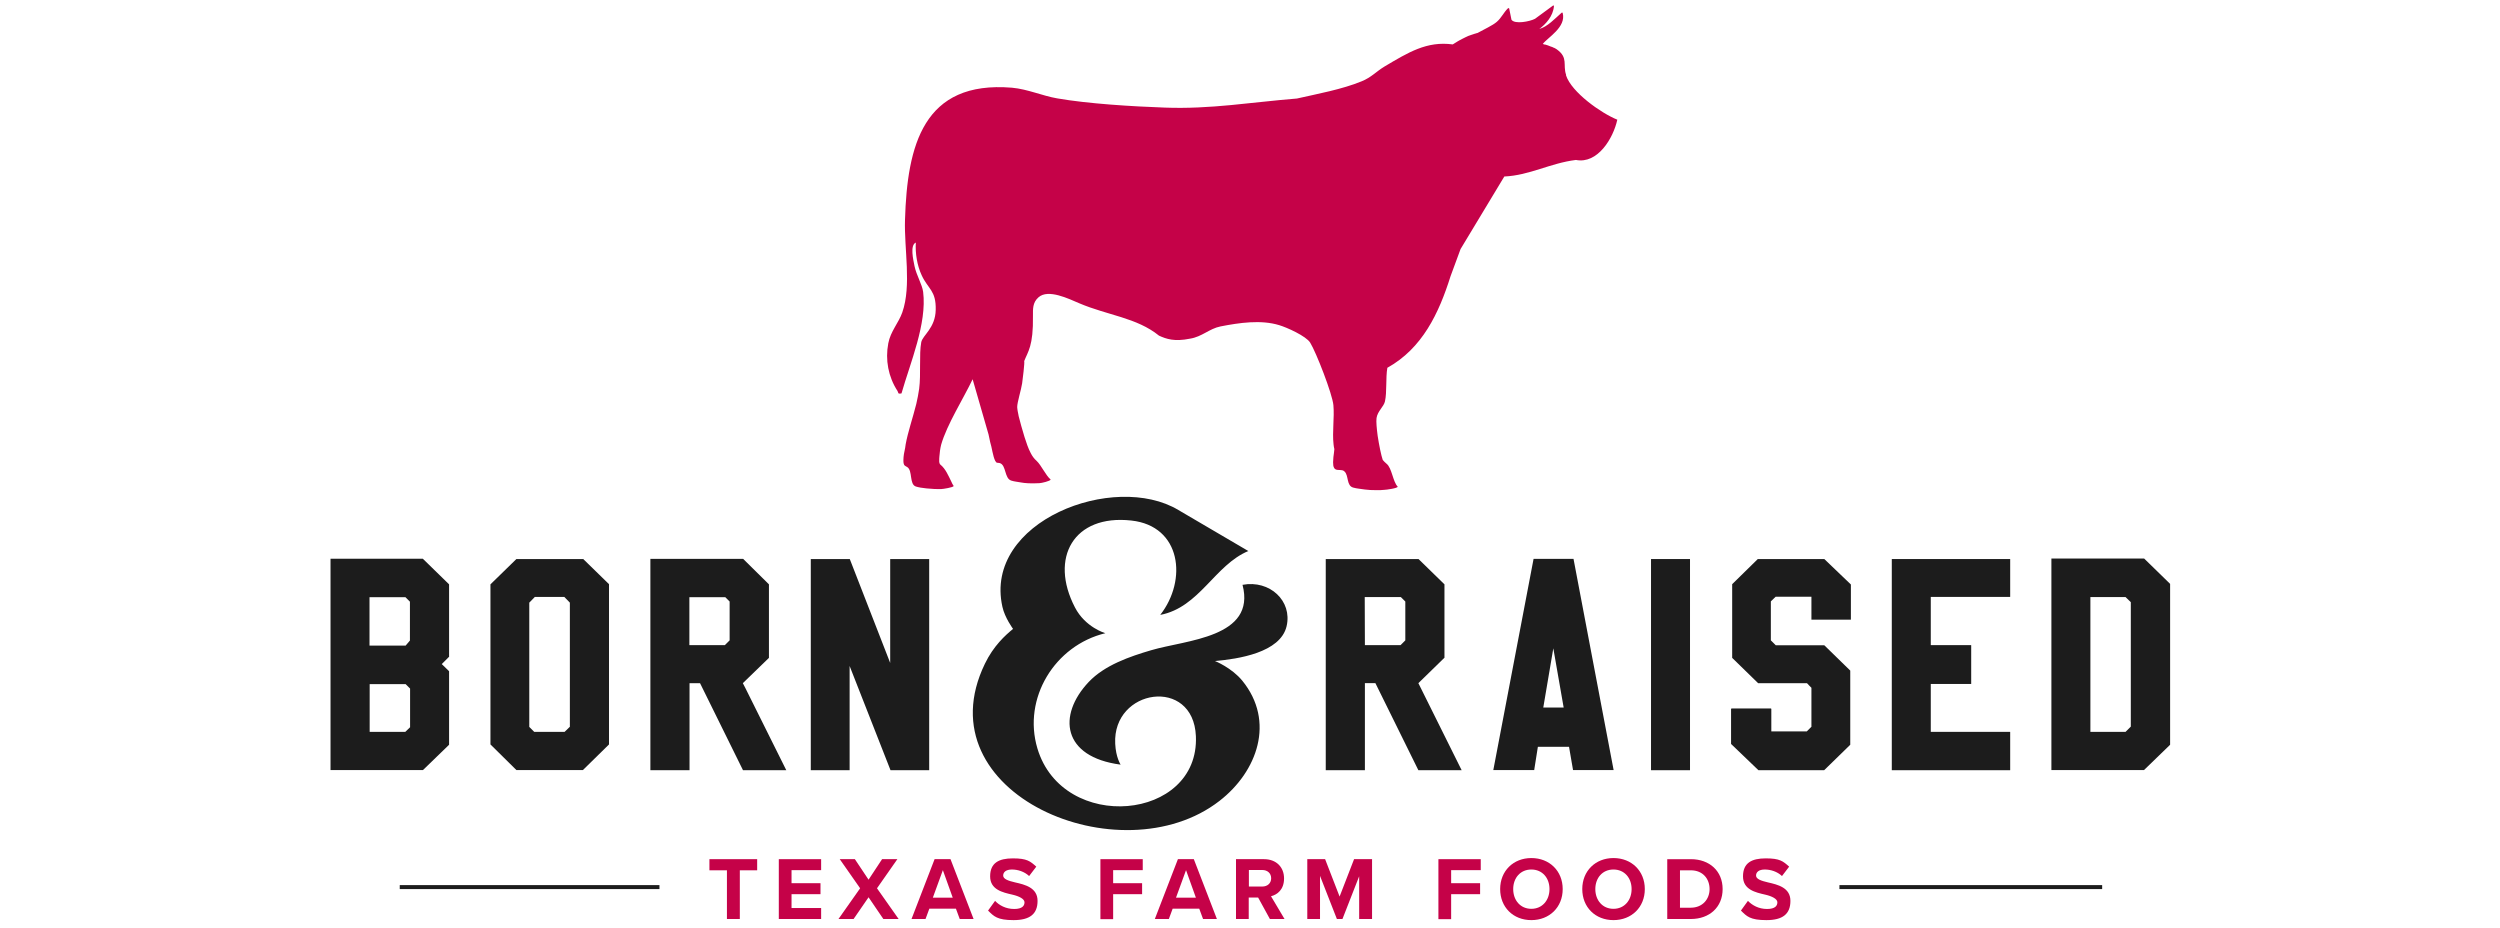
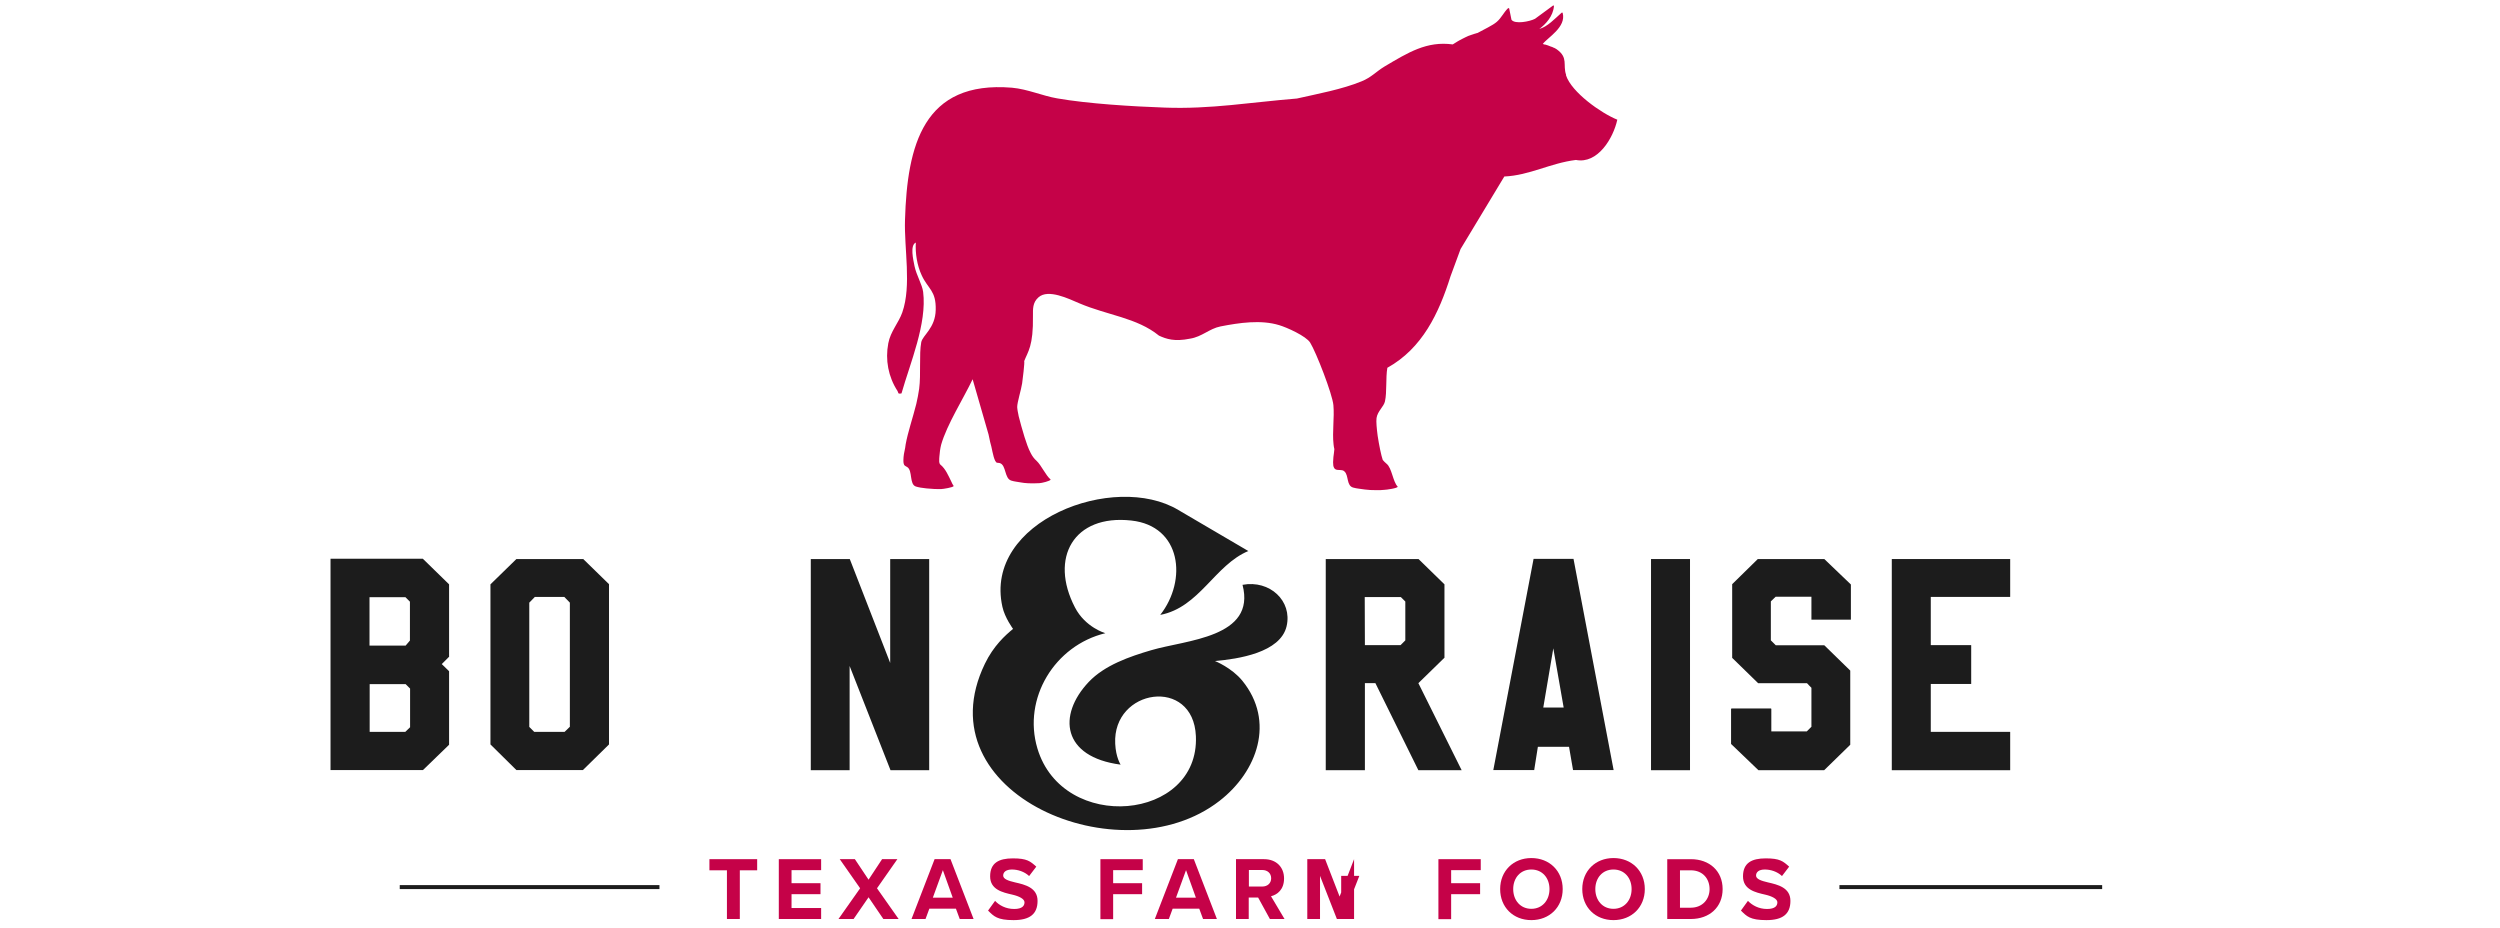
<svg xmlns="http://www.w3.org/2000/svg" viewBox="0 0 1571 583" version="1.1" id="Layer_1">
  <defs>
    <style>
      .st0 {
        fill: #1c1c1c;
      }

      .st1 {
        fill: #c50248;
      }
    </style>
  </defs>
  <g>
    <path d="M456.8,546.9h-11v-7h30v7h-10.9v30.6h-8.1v-30.6Z" class="st1" />
    <path d="M489.4,539.9h26.6v6.9h-18.6v8.2h18.2v6.9h-18.2v8.7h18.6v6.9h-26.6v-37.6Z" class="st1" />
    <path d="M545.9,563.7l-9.5,13.8h-9.5l13.6-19.3-12.8-18.3h9.5l8.6,12.9,8.5-12.9h9.6l-12.8,18.3,13.6,19.3h-9.6l-9.4-13.8Z" class="st1" />
    <path d="M600.8,571h-16.8l-2.4,6.5h-8.8l14.5-37.6h10l14.5,37.6h-8.7l-2.4-6.5ZM586.2,564.1h12.5l-6.2-17.3-6.3,17.3Z" class="st1" />
    <path d="M625.3,566.1c2.6,2.8,6.8,5.1,12,5.1s6.5-2.1,6.5-4.2-3.3-3.8-7.6-4.8c-6.1-1.4-14-3.1-14-11.5s5.4-11.3,14.3-11.3,10.9,1.8,14.7,5.2l-4.5,5.9c-3-2.8-7.1-4.1-10.8-4.1s-5.5,1.6-5.5,3.8,3.2,3.3,7.5,4.3c6.2,1.4,14.1,3.3,14.1,11.6s-4.9,12.1-15.1,12.1-12.4-2.4-16-6l4.4-6.1Z" class="st1" />
    <path d="M691.5,539.9h26.6v6.9h-18.6v8.2h18.2v6.9h-18.2v15.7h-8v-37.6Z" class="st1" />
    <path d="M753.7,571h-16.8l-2.4,6.5h-8.8l14.5-37.6h10l14.5,37.6h-8.7l-2.4-6.5ZM739,564.1h12.5l-6.2-17.3-6.3,17.3Z" class="st1" />
    <path d="M790.6,564h-5.9v13.5h-8v-37.6h17.6c7.8,0,12.6,5.1,12.6,12.1s-4.2,10.2-8.2,11.2l8.5,14.3h-9.2l-7.4-13.5ZM793.2,546.7h-8.4v10.4h8.4c3.2,0,5.6-2,5.6-5.2s-2.4-5.2-5.6-5.2Z" class="st1" />
-     <path d="M854.2,550.4l-10.6,27.1h-3.5l-10.6-27.1v27.1h-8v-37.6h11.2l9.1,23.5,9.1-23.5h11.3v37.6h-8.1v-27.1Z" class="st1" />
+     <path d="M854.2,550.4l-10.6,27.1h-3.5l-10.6-27.1v27.1h-8v-37.6h11.2l9.1,23.5,9.1-23.5v37.6h-8.1v-27.1Z" class="st1" />
    <path d="M903.9,539.9h26.6v6.9h-18.6v8.2h18.2v6.9h-18.2v15.7h-8v-37.6Z" class="st1" />
    <path d="M962.3,539.2c11.4,0,19.7,8.1,19.7,19.5s-8.3,19.5-19.7,19.5-19.6-8.1-19.6-19.5,8.3-19.5,19.6-19.5ZM962.3,546.4c-6.9,0-11.4,5.3-11.4,12.3s4.5,12.4,11.4,12.4,11.4-5.4,11.4-12.4-4.5-12.3-11.4-12.3Z" class="st1" />
    <path d="M1013.9,539.2c11.4,0,19.7,8.1,19.7,19.5s-8.3,19.5-19.7,19.5-19.6-8.1-19.6-19.5,8.3-19.5,19.6-19.5ZM1013.9,546.4c-6.9,0-11.4,5.3-11.4,12.3s4.5,12.4,11.4,12.4,11.4-5.4,11.4-12.4-4.5-12.3-11.4-12.3Z" class="st1" />
    <path d="M1047.7,539.9h14.8c11.8,0,20,7.5,20,18.8s-8.2,18.8-20,18.8h-14.8v-37.6ZM1062.5,570.4c7.4,0,11.8-5.4,11.8-11.7s-4.1-11.8-11.8-11.8h-6.8v23.5h6.8Z" class="st1" />
    <path d="M1098.4,566.1c2.7,2.8,6.8,5.1,12,5.1s6.5-2.1,6.5-4.2-3.3-3.8-7.6-4.8c-6.1-1.4-14-3.1-14-11.5s5.4-11.3,14.3-11.3,10.9,1.8,14.7,5.2l-4.5,5.9c-3-2.8-7.1-4.1-10.8-4.1s-5.5,1.6-5.5,3.8,3.2,3.3,7.5,4.3c6.2,1.4,14.1,3.3,14.1,11.6s-4.9,12.1-15.1,12.1-12.4-2.4-16-6l4.4-6.1Z" class="st1" />
  </g>
  <rect height="2.5" width="163.2" y="556.2" x="251.2" class="st0" />
  <rect height="2.5" width="165.1" y="556.2" x="1155.9" class="st0" />
  <path d="M984.1,46.9c-2.1-6.1,1.5-10.6-5.7-15.8-.2-.2-.5-.3-.8-.5-.1,0-.2-.1-.3-.2-.2-.1-.4-.2-.6-.3-.2,0-.3-.1-.5-.2-.2,0-.4-.2-.6-.3-.2,0-.4-.2-.6-.2-.2,0-.4-.2-.6-.2-.2,0-.5-.2-.7-.3-.2,0-.3-.1-.5-.2-.3,0-.6-.2-.8-.3-.1,0-.3,0-.4-.1-.3-.1-.7-.2-1-.3,0,0-.2,0-.3,0-.4-.1-.8-.2-1.2-.4h0c3.1-4.1,14.8-10.5,12.5-19.4,0-.3-.5-.4-.7-.2-4.3,3.8-8.9,8.8-14,10.2,4-3,8.7-8,9.2-14.4,0-.3-.4-.5-.6-.3l-11.3,8.3c-3.2,1.7-12.7,3.6-14.8.6l-1.4-6.9c0-.4-.5-.5-.8-.3-2.7,2.6-4.1,6-7,8.5-2.6,2.3-8.2,4.8-12.1,7-.6.1-1.1.3-1.7.5-.1,0-.3,0-.4.1-.5.2-1,.3-1.5.5-.2,0-.4.1-.6.2-.5.2-.9.3-1.4.5-.2,0-.5.2-.7.3-.4.2-.8.4-1.3.6-.3.1-.5.2-.8.4-.4.2-.8.4-1.2.6-.3.2-.6.3-.9.5-.3.2-.7.4-1,.5-.4.2-.8.5-1.2.7-.3.2-.5.3-.8.5-.7.4-1.4.8-2.1,1.3-16.3-2.2-27.9,5-42.9,13.9-5.3,3.2-8.2,6.8-14.4,9.3-12.1,5-27.8,7.9-40.6,10.8-28.6,2.3-54.3,6.8-83.1,5.7-20-.7-48.2-2.4-67.6-5.8-9.3-1.6-18.5-5.8-28.4-6.7-55.8-4.6-65.8,36.4-67.2,83-.6,18.3,4.2,41.3-1.7,58.2-2.3,6.6-7.4,11.9-8.8,19.4-2,10.4,0,21.1,5.8,30,.7,1.1-.1,2,2.5,1.5,5.4-19,16.1-43.9,13.6-63.8-.6-4.6-4.2-10.4-5.4-16.1-.8-4-3-13.2.8-14.9-.4,6.8.8,14.4,3.7,20.6,4,8.7,9.1,9.5,8.8,21.7-.2,11.5-8.3,16-9.1,20.4-1.4,7.5-.1,20-1.3,29.2-.4,3.1-1.1,6.3-1.8,9.5-2.2,8.8-5.3,17.7-6.7,25.5-.1.7-.2,1.4-.3,2.1-.6,2.5-1.1,5.4-1.1,7.6,0,.7,0,1.4.1,2,.4,1.8.9,1.6,2.3,2.5,3.5,2.2,1.2,10.8,5.4,12.2,1.5.5,4.3,1,6.7,1.2,2.6.3,6.7.5,9.4.4.9,0,7.4-1,7.7-1.9-.6-.8-1.1-1.8-1.6-3-1.7-3.4-3.5-7.8-6.7-10.4-.4-.3-.7-.9-.8-1.7,0-.3,0-.6,0-.9,0-.8,0-1.7.1-2.5.2-2.5.5-5,1.1-7.4,3.6-12.7,14-29,19.8-41.2l10,34.7c.3,1.6.6,3.1,1,4.7,1.1,3.4,1.7,9,3.2,11.9.9,1.7,1.4,1,2.9,1.4,4.1,1.3,2.8,9.7,7.2,11,2.3.7,3.1.6,6.3,1.2,2,.4,5.5.6,8.6.5.9,0,1.8,0,2.9-.1.9,0,6.9-1.3,6.9-2.3-3.1-2.6-5.8-8.9-8.8-11.7-1.6-1.4-2.8-3.1-3.7-4.9-1.6-3-2.7-6.4-3.9-10.1-1.4-4.7-2.8-9.4-3.7-13.2,0-.4-.2-.8-.2-1.1-.2-.7-.3-1.4-.4-2-.2-.9-.2-1.8-.3-2.5,0-3.1,2.5-10.8,3.1-14.9.3-2,1.7-13.4,1.3-14,2.3-6,5.8-9.3,5.5-28.6,0-4-.3-8.2,3.5-11.5,6.1-5.4,18.9.9,25.7,3.8,17.6,7.5,36.1,9,50,20.3,4.6,2.1,9.7,3.9,19.5,1.9,7.6-1.2,12.1-6.3,19.2-7.7,11.8-2.3,25.3-4.3,36.8-.8,4.8,1.4,17,6.9,19.5,11,3.8,6.1,14,32.4,14.6,39.3.7,7.9-.8,16.8.1,24.7.1,1.1.3,2.1.5,2.9-.1,1.6-.4,3.3-.6,5-.1,1.1-.2,2.2-.2,3.2,0,1.5.1,2.8.7,3.7,1,1.7,3.4,1,5.1,1.4.6.2,1.1.4,1.4.8,2.7,2.5,1.1,9,5.5,10.1,2.6.7,3.6.6,7.3,1.2,1.9.3,4.6.4,7.4.4,1.6,0,3.3,0,4.8-.2,1.1,0,8.5-1,8.4-2h0c-3.1-3.2-3.6-11.7-7-14.4-1-.8-1.7-1.6-2.4-2.4-1-2.9-2.3-9.3-3.2-15.2-.6-4.6-1-8.9-.7-11.1.6-4.3,4.6-7.2,5.3-10.5,1.3-5.8.4-14.9,1.5-21.1,22-12.2,32.4-34.3,39.7-57.5l6.3-17.1,27.5-45.6c15.9-.7,28.8-8.4,45-10.4,13.7,2.7,23.5-13.7,26-25.3-10.2-4.1-28.7-17.2-32.2-27.8Z" class="st1" />
  <g>
    <path d="M907.7,413.4v-46.2s-16.3-15.9-16.3-15.9h-58.3c0,0,0,0,0,0v.2h0v132.5h24.6v-54.7h6.6l27,54.7h27.2l-27.2-54.7,16.3-15.9ZM880,405.4h-22.3s-.1-30.2-.1-30.2h22.7l2.8,2.8v24.4l-3,3Z" class="st0" />
    <path d="M986,469.4l2.5,14.5h25.5,0s0,0,0,0l-14.8-77.9-10.4-54.8h-25.1l-25.3,132.7h25.7s0,0,0,0l.2-1.3h0l2.1-13.3h19.6ZM969.8,444.6l6.3-37.2,6.5,37.2h-12.8Z" class="st0" />
    <polygon points="1037.5 351.3 1037.5 351.3 1037.5 351.5 1037.5 351.5 1037.5 484 1062 484 1062 351.3 1037.5 351.3 1037.5 351.3" class="st0" />
    <path d="M1087.8,445.4v22.1c0,0,17.2,16.5,17.2,16.5h41.3,0s16.2-15.8,16.2-15.8h0s.2-.2.2-.2v-46.6h0s-16.3-15.9-16.3-15.9h-30.5s-3.1-3.1-3.1-3.1v-24.5l3-2.9h22.5s0,14.4,0,14.4h0s24.8,0,24.8,0l-.2-.2h0s.2.2.2.2v-22.1c0,0-16.7-16-16.7-16h-41.8l-16.1,15.8h0s0,0,0,0h0c0,0,0,0,0,0v46.3l16.3,15.9h30.7c0,.1,2.8,2.9,2.8,2.9v24.5l-2.9,2.9h-22.3s0-14.1,0-14.1h-.1v-.3s0,0,0,0h-24.8Z" class="st0" />
    <polygon points="1263.2 351.3 1188.8 351.3 1188.8 351.3 1188.8 351.3 1188.8 351.5 1188.8 351.5 1188.8 484 1263.1 484 1263.1 484 1263.2 484 1263.2 459.9 1263.2 459.9 1263.2 459.9 1213.3 459.9 1213.3 443.2 1213.3 443.2 1213.3 429.8 1238.6 429.8 1238.6 429.8 1238.7 429.8 1238.7 429.9 1238.7 405.4 1238.7 405.4 1238.7 405.4 1213.3 405.4 1213.3 388.5 1213.3 388.5 1213.3 375.1 1263.1 375.1 1263.1 375.1 1263.2 375.1 1263.2 351.3 1263.2 351.3 1263.2 351.3" class="st0" />
-     <path d="M1289.1,351v132.9h58.2l16.2-15.7h0s.2-.2.2-.2v-100.9h0c0,0,0-.2,0-.2l-16.3-15.9h-58.1ZM1339,378.4v78.2c0,0-3.3,3.3-3.3,3.3h-22.1v-71.4h0v-13.3h22.1l3.4,3.3Z" class="st0" />
  </g>
  <g>
    <path d="M366.3,351.3h-41.8l-16.3,15.9h0s0,0,0,0h0c0,0,0,0,0,0v100.6l16.3,16.1h41.8l16.2-15.9h0s.2-.2.2-.2v-100.7l-12.6-12.3-3.7-3.6ZM358.1,456.7l-3.3,3.2h0c0,0-19.1,0-19.1,0l-3.1-3.1v-68.3h0v-9.8l3.5-3.6h18.5l3.5,3.6v78.1Z" class="st0" />
    <polygon points="583.9 351.3 583.9 351.3 583.9 351.3 559.4 351.3 559.4 416.6 534 351.3 509.5 351.3 509.5 351.2 509.5 351.3 509.5 351.3 509.5 351.5 509.5 351.5 509.5 484 533.9 484 533.9 484 533.9 454.5 533.9 454.5 533.9 418.5 559.6 484 583.9 484 583.9 484 583.9 484 583.9 351.3" class="st0" />
-     <path d="M468.4,432.4h0s-1.6-3.1-1.6-3.1l16.2-15.7h0s.2-.2.2-.2v-46.2h0s-16.2-16-16.2-16h-58.3v132.8h24.6s0,0,0,0v-36.8h0v-17.9h6.6l27,54.7h27.2,0s0,0,0,0l-25.7-51.6ZM455.7,375.2l2.8,2.8v24.4l-3,3h-22.3s0-16.8,0-16.8h0v-13.3c0,0,22.6,0,22.6,0Z" class="st0" />
    <path d="M282.2,412.9h0s0-6.5,0-6.5h0v-39.2h0s-16.5-16.1-16.5-16.1h-58v.2s0,0,0,0h0s0,132.6,0,132.6h58.1s16.2-15.7,16.2-15.7h0s.2-.2.2-.2v-39.8h0v-6.4l-4.6-4.5,4.4-4.4h0s.1-.1.1-.1ZM257.7,457l-3,2.9h-22.3s-.1,0-.1,0v-18.5h0v-11.5h22.6l2.8,2.8v24.4ZM257.7,402.4l-2.8,3.3h-6.1s-16.6,0-16.6,0v-18.8h0v-11.6h22.6l2.8,2.8v24.4Z" class="st0" />
  </g>
  <path d="M784.6,346.2c-21.3,8.8-30.8,35.5-55.5,40.2,17.1-21.8,13.3-55.9-18.2-59.3-36.2-4-51.6,23.5-35.4,54.6,6.5,12.6,19.1,16.2,19.1,16.2-31.8,7.7-52.1,40.9-42.7,72.4,16,53.5,101.9,45.6,99.6-7.7-1.6-37.6-52.5-29.9-50.7,4.8.4,8.6,3.4,13.1,3.4,13.1-36.7-4.8-39.8-31-20.1-51.9,10-10.6,25.7-16,39.3-20,21.8-6.5,66.1-7.8,57.4-41.1,17.1-3.2,31.4,10.1,27.7,26-3.9,16.7-30.6,20.6-45,21.9,0,0,10.4,4.1,17.2,12.4,20.7,25.5,9.5,57-14.4,75.5-61.8,48-187-4.4-147.4-86.2,5.4-11.2,12.8-17.9,17.7-21.9,0,0-5.2-7-6.7-13.9-12-53.8,70.3-85,110.6-60.8l44,25.8Z" class="st0" />
</svg>